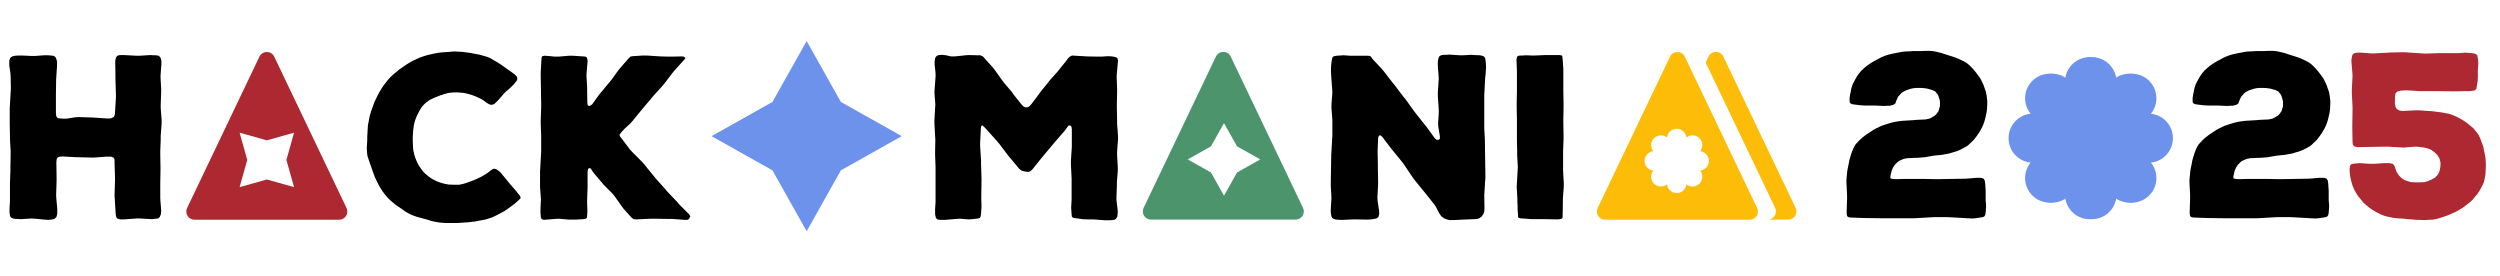
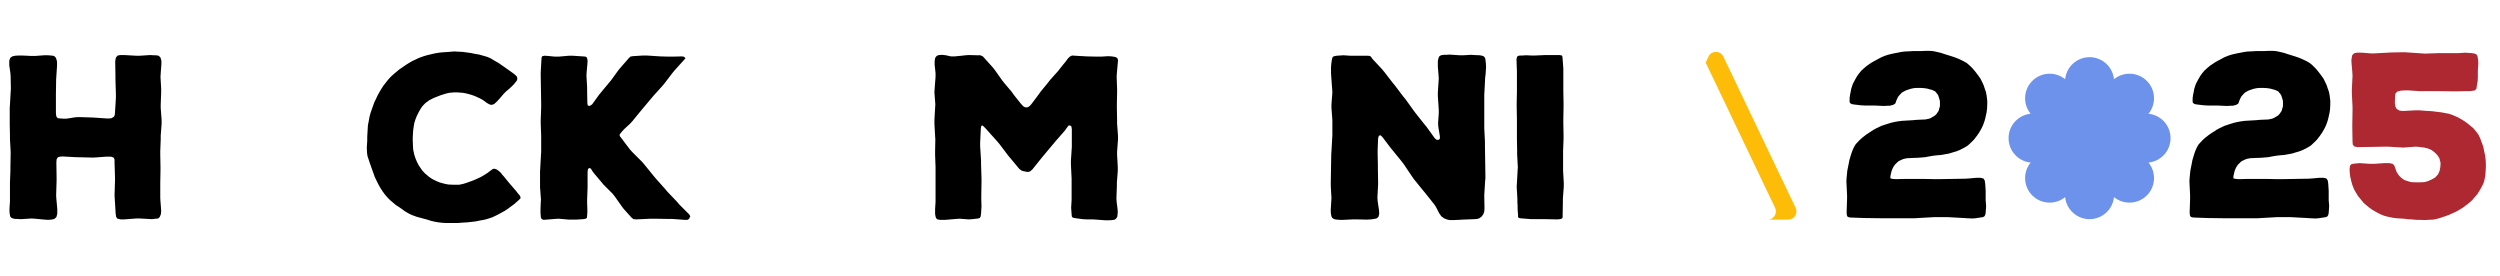
<svg xmlns="http://www.w3.org/2000/svg" width="1827" height="202" viewBox="0 0 1827 202" fill="none">
  <path d="M1381.6 128.249L1381.43 129.586L1381.6 130.421L1383.27 130.756L1385.61 130.923L1391.96 130.756H1405.5L1414.02 130.923H1416.69L1436.25 130.589L1438.92 130.421L1444.44 129.92H1447.28L1449.45 130.421L1450.45 131.926L1450.79 134.265L1450.96 136.772L1451.12 139.446V146.298L1451.46 150.477L1451.29 153.151L1451.12 155.49L1450.79 157.162L1450.12 158.164L1449.12 158.666L1443.77 159.501L1441.43 159.669L1437.75 159.501L1435.25 159.334L1423.04 158.666H1413.69L1398.98 159.501H1374.75L1362.55 159.334L1353.19 159L1351.18 158.833L1350.01 158.164L1349.68 157.162L1349.51 155.323L1349.84 145.296V142.622L1349.34 132.427L1349.51 129.753L1350.01 124.739L1351.01 119.725L1351.52 117.051L1352.35 114.21L1353.19 111.536L1353.69 110.199L1354.86 107.525L1356.19 105.353L1359.04 102.344L1360.87 100.673L1363.88 98.333L1365.89 96.996L1369.23 94.824L1371.4 93.654L1374.91 91.983L1377.42 91.147L1381.6 89.81L1384.44 89.141L1387.28 88.64L1389.95 88.306L1398.48 87.804L1399.98 87.637L1402.99 87.47L1407.17 87.303L1410.18 86.635L1411.51 85.966L1414.02 84.462L1415.19 83.292L1416.69 81.119L1417.7 77.61V73.933L1417.36 72.596L1416.53 69.922L1415.86 68.752L1414.19 66.747L1412.01 65.744L1408.34 64.741L1406 64.407L1403.49 64.24H1400.98L1398.64 64.407L1396.3 64.908L1392.8 66.078L1390.62 67.248L1389.62 67.916L1387.95 69.755L1387.11 70.758L1385.94 73.264L1385.11 75.604L1383.6 76.607L1381.1 77.275H1379.59L1376.75 77.443L1369.73 77.108H1362.71L1359.87 76.941L1355.53 76.44L1353.35 76.106L1352.18 75.437L1351.68 74.602V71.76L1352.02 69.253L1352.35 67.749L1352.85 65.075L1353.19 63.905L1354.02 61.398L1355.69 58.223L1357.03 55.883L1358.53 53.711L1360.37 51.538L1362.38 49.7L1364.38 48.029L1367.56 45.856L1369.9 44.519L1374.91 41.845L1377.75 40.675L1380.43 39.839L1384.1 39.004L1386.78 38.502L1389.29 38.001L1391.63 37.667L1395.3 37.499L1397.98 37.332H1403.49L1407.34 37.165H1410.01L1412.52 37.332L1415.02 37.834L1418.53 38.669L1421.04 39.505L1426.39 41.176L1428.89 42.012L1431.4 43.015L1434.91 44.686L1437.25 46.023L1439.42 47.861L1441.6 50.034L1443.43 52.207L1445.11 54.379L1447.28 57.388L1448.45 59.727L1449.62 62.234L1450.45 64.741L1451.29 67.081L1451.79 69.588L1452.29 73.599V76.106L1452.12 79.782L1451.79 82.122L1450.96 85.966L1450.29 88.473L1449.28 91.314L1448.11 93.821L1446.28 96.996L1444.77 99.169L1442.6 102.01L1440.76 103.848L1438.09 106.355L1435.91 107.692L1432.4 109.531L1429.9 110.534L1427.06 111.369L1424.38 112.205L1421.54 112.706L1418.87 113.208L1415.02 113.542L1412.35 113.876L1409.51 114.377L1406.83 114.879L1402.82 115.213L1399.98 115.38H1398.64L1395.64 115.547H1394.3L1391.46 116.049L1390.12 116.55L1387.61 117.72L1386.61 118.556L1384.77 120.394L1383.44 122.399L1382.43 124.739L1382.1 126.076L1381.6 128.249ZM1632.29 128.249L1632.12 129.586L1632.29 130.421L1633.96 130.756L1636.3 130.923L1642.65 130.756H1656.19L1664.71 130.923H1667.38L1686.94 130.589L1689.61 130.421L1695.13 129.92H1697.97L1700.14 130.421L1701.14 131.926L1701.48 134.265L1701.64 136.772L1701.81 139.446V146.298L1702.15 150.477L1701.98 153.151L1701.81 155.49L1701.48 157.162L1700.81 158.164L1699.81 158.666L1694.46 159.501L1692.12 159.669L1688.44 159.501L1685.93 159.334L1673.73 158.666H1664.37L1649.67 159.501H1625.43L1613.23 159.334L1603.88 159L1601.87 158.833L1600.7 158.164L1600.37 157.162L1600.2 155.323L1600.53 145.296V142.622L1600.03 132.427L1600.2 129.753L1600.7 124.739L1601.7 119.725L1602.2 117.051L1603.04 114.21L1603.88 111.536L1604.38 110.199L1605.55 107.525L1606.88 105.353L1609.72 102.344L1611.56 100.673L1614.57 98.333L1616.58 96.996L1619.92 94.824L1622.09 93.654L1625.6 91.983L1628.11 91.147L1632.29 89.81L1635.13 89.141L1637.97 88.64L1640.64 88.306L1649.17 87.804L1650.67 87.637L1653.68 87.47L1657.86 87.303L1660.86 86.635L1662.2 85.966L1664.71 84.462L1665.88 83.292L1667.38 81.119L1668.39 77.61V73.933L1668.05 72.596L1667.22 69.922L1666.55 68.752L1664.88 66.747L1662.7 65.744L1659.03 64.741L1656.69 64.407L1654.18 64.24H1651.67L1649.33 64.407L1646.99 64.908L1643.48 66.078L1641.31 67.248L1640.31 67.916L1638.64 69.755L1637.8 70.758L1636.63 73.264L1635.8 75.604L1634.29 76.607L1631.79 77.275H1630.28L1627.44 77.443L1620.42 77.108H1613.4L1610.56 76.941L1606.21 76.44L1604.04 76.106L1602.87 75.437L1602.37 74.602V71.76L1602.71 69.253L1603.04 67.749L1603.54 65.075L1603.88 63.905L1604.71 61.398L1606.38 58.223L1607.72 55.883L1609.22 53.711L1611.06 51.538L1613.07 49.7L1615.07 48.029L1618.25 45.856L1620.59 44.519L1625.6 41.845L1628.44 40.675L1631.12 39.839L1634.79 39.004L1637.47 38.502L1639.97 38.001L1642.31 37.667L1645.99 37.499L1648.66 37.332H1654.18L1658.02 37.165H1660.7L1663.2 37.332L1665.71 37.834L1669.22 38.669L1671.73 39.505L1677.08 41.176L1679.58 42.012L1682.09 43.015L1685.6 44.686L1687.94 46.023L1690.11 47.861L1692.28 50.034L1694.12 52.207L1695.79 54.379L1697.97 57.388L1699.14 59.727L1700.31 62.234L1701.14 64.741L1701.98 67.081L1702.48 69.588L1702.98 73.599V76.106L1702.81 79.782L1702.48 82.122L1701.64 85.966L1700.98 88.473L1699.97 91.314L1698.8 93.821L1696.96 96.996L1695.46 99.169L1693.29 102.01L1691.45 103.848L1688.78 106.355L1686.6 107.692L1683.09 109.531L1680.59 110.534L1677.74 111.369L1675.07 112.205L1672.23 112.706L1669.56 113.208L1665.71 113.542L1663.04 113.876L1660.2 114.377L1657.52 114.879L1653.51 115.213L1650.67 115.38H1649.33L1646.33 115.547H1644.99L1642.15 116.049L1640.81 116.55L1638.3 117.72L1637.3 118.556L1635.46 120.394L1634.12 122.399L1633.12 124.739L1632.79 126.076L1632.29 128.249Z" fill="black" />
  <path d="M1816.5 116.55L1816.66 119.391V122.232L1816.5 125.073L1816.33 127.747L1815.66 131.424L1814.99 133.764L1813.32 137.107L1811.98 139.446L1810.48 141.786L1806.8 146.131L1804.8 147.97L1799.78 151.814L1797.28 153.318L1794.6 154.822L1791.93 155.992L1789.42 157.162L1786.08 158.331L1783.57 159.167L1780.73 160.003L1778.06 160.504L1774.38 160.671L1772.04 160.838L1768.36 160.671H1766.02L1762.35 160.337L1759.67 160.17L1756.83 159.836L1751.48 159.501L1748.81 159.167L1744.8 158.331L1742.29 157.663L1739.78 156.66L1737.45 155.49L1733.94 153.485L1731.76 151.981L1729.09 149.808L1727.25 148.137L1724.91 145.296L1723.24 143.29L1721.74 140.783L1720.4 138.444L1719.06 135.101L1718.39 132.761L1717.56 129.084L1717.22 126.41L1717.06 123.569L1717.39 121.062L1718.56 119.893L1720.57 119.558L1724.41 119.224L1732.1 119.725H1734.77L1742.29 119.224H1746.3L1748.48 119.725L1749.65 120.728L1750.48 122.901L1751.48 125.742L1753.16 128.249L1754.99 130.087L1757.17 131.591L1759.67 132.427L1762.01 133.096L1765.69 133.263H1768.03L1771.71 133.096L1774.21 132.427L1776.89 131.257L1779.56 129.753L1781.73 127.413L1782.9 124.739L1783.4 122.065L1783.57 119.057L1782.9 116.383L1782.57 115.38L1781.07 113.208L1779.23 111.369L1777.05 109.698L1774.38 108.528L1771.71 107.86L1767.86 107.358L1765.36 107.191L1760.17 107.525L1756.5 107.86L1745.3 107.191H1742.63L1722.74 107.525L1720.57 107.024L1719.4 105.687L1719.23 103.514L1719.06 93.487V90.813L1719.23 80.785V78.111L1718.73 68.084V65.41L1719.23 55.382L1719.06 52.541L1718.56 46.859L1718.39 44.185L1718.56 42.68L1719.06 40.174L1720.57 38.837L1722.57 38.502H1726.08L1732.43 39.004H1735.11L1744.8 38.502L1747.47 38.335L1757.17 38.168L1772.21 39.171L1781.9 38.837H1796.61L1801.62 38.502L1806.64 38.837L1808.47 39.171L1809.64 39.672L1810.48 40.675L1810.81 42.68L1810.98 43.85L1811.15 46.357L1810.81 51.371V56.719L1810.65 59.393L1810.14 62.234L1809.81 64.741L1808.64 66.078L1806.47 66.412L1805.13 66.579H1802.46L1795.44 66.747H1792.76L1779.06 66.579H1768.03L1760.17 66.078H1757.33L1754.49 66.245L1751.99 66.914L1750.65 68.251L1750.31 70.256L1750.15 75.27L1750.48 77.61L1751.48 79.615L1753.49 80.785L1755.83 81.119L1765.19 80.618H1768.03L1772.21 80.952L1777.56 81.287L1780.06 81.621L1784.24 82.122L1789.59 83.125L1792.1 83.96L1795.6 85.465L1798.11 86.802L1800.62 88.306L1802.79 89.81L1807.47 93.654L1809.81 96.495L1811.31 98.501L1812.48 101.007L1813.49 103.681L1814.82 107.358L1815.33 110.032L1816.16 113.876L1816.5 116.55Z" fill="#AD2831" />
  <path d="M1527.05 160.162C1517.76 160.162 1510.12 153.101 1509.21 144.053C1502.16 149.803 1491.77 149.394 1485.2 142.826C1478.63 136.257 1478.22 125.862 1483.97 118.817C1474.92 117.901 1467.86 110.261 1467.86 100.972C1467.86 91.683 1474.92 84.043 1483.97 83.127C1478.22 76.082 1478.63 65.687 1485.2 59.118C1491.77 52.55 1502.16 52.141 1509.21 57.891C1510.12 48.843 1517.76 41.782 1527.05 41.782C1536.34 41.782 1543.98 48.843 1544.9 57.891C1551.94 52.141 1562.34 52.55 1568.91 59.118C1575.48 65.687 1575.88 76.082 1570.13 83.127C1579.18 84.043 1586.24 91.683 1586.24 100.972C1586.24 110.261 1579.18 117.901 1570.13 118.817C1575.88 125.862 1575.48 136.257 1568.91 142.826C1562.34 149.394 1551.94 149.803 1544.9 144.053C1543.98 153.101 1536.34 160.162 1527.05 160.162Z" fill="#6C92EB" />
-   <path d="M1528.79 160.162C1519.5 160.162 1511.86 153.101 1510.95 144.053C1503.9 149.803 1493.51 149.394 1486.94 142.826C1480.37 136.257 1479.96 125.862 1485.71 118.817C1476.66 117.901 1469.6 110.261 1469.6 100.972C1469.6 91.683 1476.66 84.043 1485.71 83.127C1479.96 76.082 1480.37 65.687 1486.94 59.118C1493.51 52.55 1503.9 52.141 1510.95 57.891C1511.86 48.843 1519.5 41.782 1528.79 41.782C1538.08 41.782 1545.72 48.843 1546.64 57.891C1553.68 52.141 1564.08 52.55 1570.65 59.118C1577.22 65.687 1577.62 76.082 1571.87 83.127C1580.92 84.043 1587.98 91.683 1587.98 100.972C1587.98 110.261 1580.92 117.901 1571.87 118.817C1577.62 125.862 1577.22 136.257 1570.65 142.826C1564.08 149.394 1553.68 149.803 1546.64 144.053C1545.72 153.101 1538.08 160.162 1528.79 160.162Z" fill="#6C92EB" />
  <path d="M117.123 133.366V144.781L117.289 147.427L117.62 151.563L117.785 154.045L117.62 156.361L116.793 158.511L115.635 159.669L113.815 159.835L111.168 160.165L102.235 159.669H99.588L90.82 160.331H88.173L85.857 159.835L84.865 158.511L84.534 156.195L83.872 145.442L83.707 142.795L84.038 132.043V129.396L83.707 118.808V116.492L83.045 115.169L81.225 114.507H77.255L70.638 115.003L67.991 115.169L54.757 114.838L45.824 114.342L43.673 114.507L42.184 115.003L41.357 116.492L41.192 118.808L41.357 129.396V132.043L41.026 142.795L41.192 145.442L41.853 152.556V156.361L41.192 158.677L39.703 160L37.552 160.496L35.071 160.662L32.589 160.496L25.641 159.835L22.995 159.669L15.219 160.165L12.573 160H11.249L9.429 159.669L8.106 159.007L7.444 158.18L7.113 156.361L6.948 154.872V152.225L7.279 147.262V133.366L7.61 124.598V121.951L7.775 113.184V110.537L7.279 101.769V99.122L7.113 90.355V78.94L7.279 76.293L7.775 67.525L7.941 64.879L7.775 56.111L7.61 53.464L6.783 47.839V44.365L7.444 42.38L8.933 41.222L11.084 40.726L13.565 40.561H16.047L22.995 40.891H25.641L32.259 40.395H34.905L37.387 40.561L39.537 40.891L40.861 42.215L41.523 44.365L41.688 45.523V48.005L41.192 55.449L41.026 58.096L40.861 68.849V82.414L41.026 84.399L41.523 85.723L42.35 86.384L44.004 86.55L46.32 86.715H48.636L54.922 85.723L57.404 85.557L67.991 85.888L77.751 86.55H80.233L81.391 86.384L83.211 85.392L83.872 84.068L84.038 82.249L84.699 71.496V68.849L84.369 58.096V55.449L84.203 44.696L84.699 42.049L86.023 40.561L88.008 40.23H90.655L99.588 40.726H102.235L109.679 40.23L112.326 40.395H113.815L115.965 40.726L117.289 42.049L117.951 44.365V46.847L117.454 53.464L117.289 56.111L117.785 64.879V67.525L117.454 76.293V78.94L118.116 87.708V90.355L117.454 99.122V101.769L117.123 110.537V113.184L117.289 121.951V124.598L117.123 133.366ZM380.378 143.953V144.946L379.055 146.269L376.077 148.916L374.092 150.405L370.949 152.721L368.964 154.045L365.655 155.864L363.505 157.022L359.7 158.842L357.218 159.669L354.406 160.496L351.594 160.993L347.458 161.82L341.668 162.481L338.69 162.647L334.555 162.978H325.952L323.14 162.812L320.328 162.481L317.516 161.985L314.703 161.323L312.222 160.496L304.778 158.511L301.138 157.188L298.988 156.195L295.844 154.375L293.859 152.887L291.709 151.398L289.393 149.909L285.092 146.269L283.106 144.284L281.287 142.134L279.467 139.652L277.978 137.336L276.655 135.02L275.497 132.704L273.842 129.23L271.361 122.282L270.203 118.974L268.549 114.011L268.218 111.529L268.052 107.725L268.218 105.243L268.383 102.596V99.784L268.714 94.159L268.88 91.513L269.376 89.031L270.038 85.392L270.699 82.91L271.526 80.429L272.354 78.113L273.512 74.804L274.67 72.488L275.828 70.007L277.151 67.525L278.64 65.044L280.129 62.728L281.783 60.577L283.603 58.261L285.588 56.111L287.573 54.291L289.724 52.471L291.709 50.817L297.002 47.178L299.153 45.854L301.469 44.531L306.432 42.215L309.244 41.222L311.891 40.395L317.516 39.072L320.328 38.575L323.14 38.245L328.268 37.914L331.908 37.583L334.389 37.748L338.029 37.914L344.15 38.741L346.466 39.237L350.27 39.899L356.06 41.553L358.376 42.546L362.016 44.696L364.332 46.02L368.633 48.997L373.761 52.637L375.581 53.96L376.574 54.787L377.732 55.945L378.062 57.269L377.897 58.592L376.904 59.916L375.416 61.735L373.596 63.555L371.776 65.209L369.956 66.698L368.137 68.518L365.324 71.827L363.505 73.812L362.678 74.639L361.189 75.962L360.031 76.459L358.873 76.624L357.715 76.293L355.895 75.301L352.752 72.985L350.601 71.827L346.962 70.172L344.646 69.345L341.006 68.353L338.525 67.856L334.389 67.525H331.742L328.103 67.856L325.456 68.518L321.817 69.676L319.335 70.669L317.185 71.496L313.876 73.15L311.56 74.804L310.402 75.797L308.417 77.947L306.928 80.263L305.77 82.414L304.612 84.73L303.62 87.211L302.792 89.858L302.296 92.671L301.965 95.152L301.634 100.115V102.762L301.8 106.897L301.965 109.379L302.792 113.184L303.62 115.665L304.778 118.477L306.101 120.959L308.582 124.598L310.402 126.583L313.545 129.23L315.696 130.719L319.004 132.373L321.486 133.366L325.125 134.359L327.772 134.855L331.742 135.02H335.547L337.863 134.524L339.187 134.193L341.668 133.366L345.804 131.877L348.451 130.719L350.932 129.561L353.083 128.403L356.226 126.418L358.376 124.764L360.031 123.606L361.023 123.275L362.512 123.606L364.332 124.764L366.152 126.418L366.813 127.411L368.468 129.23L371.114 132.539L372.769 134.524L377.235 139.652L378.724 141.637L379.551 142.465L380.378 143.953ZM496.402 149.413L503.681 156.691L504.508 158.18L504.012 159.007L503.515 160L502.357 160.662H500.207L491.274 160H488.627L478.205 159.835H475.558L464.971 160.331L462.985 160.165L461.497 159.007L455.707 152.556L454.218 150.571L449.089 143.292L447.601 141.472L441.149 135.02L439.495 133.035L434.035 126.583L432.712 124.764L431.885 123.275L430.727 122.779L429.734 123.44L429.403 125.591V137.005L429.073 145.939V148.585L429.238 152.556V155.037L429.073 157.519L428.907 159.173L428.08 159.835L426.095 160.165L420.967 160.496H415.838L408.229 159.835L405.582 160L397.31 160.662L395.987 160.165L395.325 159.173L395.16 157.684L394.994 155.368V152.721L395.16 148.585L395.325 145.773L394.663 136.84V125.26L394.829 122.613L395.325 113.515L395.491 110.868V99.288L395.16 90.355V87.708L395.491 78.609V75.962L395.16 55.449V52.802L395.656 43.869L395.821 41.884L396.318 41.057L397.972 40.726L400.453 40.891L405.582 41.388H408.229L415.838 40.726H418.485L426.095 41.222L427.915 41.388L428.742 41.884L429.238 43.207L429.403 44.862L429.238 47.012L428.742 52.471L428.576 55.118L429.073 63.886V66.533L429.238 75.301L429.569 77.12L430.892 77.451L432.712 76.293L437.84 69.18L446.773 58.427L451.902 51.313L453.556 49.328L459.346 42.711L460.669 41.388L462.324 41.057L469.933 40.561H472.58L482.671 41.222L488.958 41.388H491.605L497.891 41.222L499.711 41.388L500.538 42.049L500.869 42.38L500.703 42.877L499.38 44.365L493.093 51.313L491.439 53.299L485.649 60.908L483.995 62.893L477.543 70.007L475.889 71.992L469.768 79.271L468.114 81.256L462.158 88.535L460.339 90.52L456.203 94.325L454.383 96.31L453.556 97.303L452.729 98.626L453.06 99.619L454.218 101.107L460.339 109.213L462.158 111.199L469.437 118.477L471.091 120.463L477.543 128.403L479.197 130.388L485.98 137.998L487.634 139.983L494.748 147.427L496.402 149.413ZM816.21 136.178L815.879 144.946L816.045 147.593L816.707 152.721L816.872 155.203L816.707 156.526L816.541 158.346L815.714 159.669L814.722 160.496L812.902 160.827L810.42 160.993H807.774L801.156 160.496L798.344 160.331H794.208L791.231 160.165L785.11 159.338L783.952 159.007L783.29 158.18L783.125 156.526L782.959 154.21L782.794 151.729L783.125 146.104V130.554L782.628 120.132V117.485L783.29 107.228V94.325L782.959 92.34L781.967 91.678H780.974L779.816 93.167L778.162 95.483L771.214 103.423L761.123 115.5L754.505 123.771L753.017 125.095L751.859 125.591H750.535L748.715 125.26L746.73 124.764L744.911 123.44L736.639 113.515L730.518 105.409L728.864 103.423L720.262 93.829L718.111 91.678L717.119 92.009L716.788 93.829L716.291 104.251V106.897L716.953 117.319V119.966L717.284 130.388V133.035L717.119 143.292V145.773L717.284 150.736L717.119 153.383L716.953 156.195L716.622 158.346L715.961 159.338L714.803 159.669L710.501 160.165L707.855 160.331L701.403 159.835L698.756 160L690.815 160.662H687.011L685.025 160.331L684.033 159.338L683.702 158.18L683.371 156.526V152.721L683.702 147.593V122.117L683.371 113.349V110.702L683.537 101.935L683.371 99.288L682.875 90.355V87.708L683.371 78.94L683.537 76.293L682.875 67.525L683.04 64.879L683.702 56.111V53.464L683.04 47.343V44.696L683.371 42.546L684.033 41.388L685.025 40.561L686.349 40.23L688.499 40.064L691.312 40.395L694.951 41.222H697.598L702.726 40.726L705.539 40.395L708.02 40.23L714.306 40.395H716.457L718.277 41.222L719.931 43.042L725.721 49.494L727.375 51.644L732.173 58.427L733.827 60.577L739.286 67.029L740.94 69.345L746.069 75.797L747.723 77.617L749.212 78.444H750.866L752.355 77.617L753.844 75.962L758.807 69.345L760.461 67.029L765.755 60.577L767.409 58.427L773.199 51.975L774.853 49.825L779.154 44.531L780.478 42.711L781.801 41.388L783.455 40.561L785.606 40.726L794.374 41.222L802.149 41.388H804.796L809.759 41.057L812.571 41.222L814.556 41.553L815.714 41.884L816.707 42.711L817.038 44.035L816.872 46.02L816.21 53.464L816.045 56.111L816.376 64.879V67.525L816.21 76.293V78.94L816.376 87.708V90.355L817.038 99.288V101.935L816.376 110.702V113.349L816.872 122.117V124.764L816.21 133.531V136.178ZM1085.36 56.773L1084.86 66.533L1084.7 69.18V93.663L1085.19 103.258V105.905L1085.52 127.741V130.554L1085.36 131.877L1085.19 134.689L1084.7 142.63L1084.86 152.225L1084.7 154.541L1084.04 156.526L1082.71 158.346L1081.06 159.504L1079.57 160L1077.25 160.165L1068.82 160.496L1066.17 160.662L1062.03 160.827H1059.39L1057.24 160.331L1055.25 159.504L1053.27 158.015L1051.78 155.864L1049.3 151.067L1047.81 148.916L1041.35 140.81L1039.7 138.825L1033.25 130.885L1031.76 128.734L1025.97 120.132L1024.48 118.147L1018.03 110.206L1016.38 108.221L1010.25 100.115L1008.77 98.791L1007.61 99.288L1007.11 101.273L1006.78 109.544V112.191L1006.95 120.463V123.109L1007.11 132.373V135.02L1006.61 144.284L1006.78 146.931L1007.77 153.548L1007.94 156.195L1007.44 158.346L1006.28 159.504L1005.13 159.835L1003.14 160.165L1001.82 160.331L999.005 160.496L991.395 160.331H988.748L981.966 160.662H979.319L976.838 160.496L975.018 160.165L973.694 159.338L973.033 158.18L972.702 156.526L972.536 155.368V152.887L972.867 147.427L973.033 144.781L972.536 136.013V133.366L972.867 113.184L973.033 110.537L973.529 101.769L973.694 99.122V87.708L973.033 78.94V76.293L973.694 67.525L973.529 64.879L972.867 55.945L972.702 53.299V49.494L972.867 47.012L973.198 44.531L973.529 42.711L974.025 41.553L975.018 41.057L976.838 40.726L981.8 40.395L986.763 40.726H999.17L1001.16 40.891L1001.98 41.553L1002.98 43.042L1009.92 50.486L1011.58 52.471L1017.7 60.412L1019.35 62.397L1025.47 70.503L1027.13 72.488L1033.08 80.76L1034.57 82.745L1040.86 90.685L1042.51 92.671L1048.47 100.942L1049.79 102.1L1051.12 102.265L1052.27 101.438V99.619L1051.12 92.671L1050.95 90.024L1051.45 82.91V80.263L1050.78 70.172V67.525L1051.45 57.434L1051.28 54.787L1050.78 48.667V44.531L1051.28 42.38L1051.94 41.057L1053.1 40.395L1055.09 40.064H1056.57L1059.39 39.899L1066.83 40.395H1069.48L1075.1 40.064L1077.58 40.23L1081.39 40.395L1083.21 40.726L1084.37 41.222L1085.36 42.38L1085.69 44.696L1085.86 46.185L1086.02 48.997L1085.69 54.126L1085.36 56.773ZM1142.31 124.764L1142.81 133.697V136.344L1142.15 145.277V147.924L1141.98 157.022V158.842L1141.49 159.669L1140.16 160.165L1137.85 160.331L1129.41 160.165H1119.15L1110.88 159.504L1109.89 159.173L1109.39 158.677V157.022L1109.06 152.887V150.24L1108.9 147.758V145.277L1108.4 136.344L1108.57 133.697L1109.06 124.764L1109.23 122.117L1108.73 113.018V110.371L1108.57 101.438V87.211L1108.4 78.113V75.466L1108.57 66.533V52.306L1108.24 43.207L1108.73 41.388L1109.72 40.726L1111.38 40.561H1112.7L1115.18 40.395L1119.15 40.561H1121.8L1129.41 40.23H1139.67L1141.49 40.561L1141.82 41.553L1141.98 43.373L1142.31 47.674L1142.48 50.321V66.533L1142.64 75.466V78.113L1142.48 87.211V89.858L1142.64 98.791V101.438L1142.31 110.371V124.764Z" fill="black" />
-   <path d="M564.504 74.504L520 99.5L564.504 124.496L589.5 169L614.496 124.496L659 99.5L614.496 74.504L589.5 30L564.504 74.504Z" fill="#6C92EB" />
-   <path fill-rule="evenodd" clip-rule="evenodd" d="M200.414 41.413C198.239 36.862 191.761 36.862 189.586 41.413L136.749 151.996C134.846 155.978 137.749 160.583 142.163 160.583H247.837C252.251 160.583 255.154 155.978 253.251 151.996L200.414 41.413ZM175.11 96.973L195 102.556L214.89 96.973L209.307 116.863L214.89 136.754L195 131.171L175.11 136.754L180.692 116.863L175.11 96.973Z" fill="#AD2831" />
  <path fill-rule="evenodd" clip-rule="evenodd" d="M1291.84 160.5H1306.84C1311.25 160.5 1314.15 155.896 1312.25 151.913L1259.41 41.331C1257.24 36.779 1250.76 36.779 1248.59 41.331L1246.5 45.697L1297.25 151.913C1299.15 155.896 1296.25 160.5 1291.84 160.5Z" fill="#FCBC08" />
-   <path fill-rule="evenodd" clip-rule="evenodd" d="M899.414 41.331C897.239 36.779 890.761 36.779 888.586 41.331L835.749 151.913C833.846 155.896 836.749 160.5 841.163 160.5H946.837C951.251 160.5 954.154 155.896 952.251 151.913L899.414 41.331ZM868 116.5L884.969 106.969L894.5 90L904.031 106.969L921 116.5L904.031 126.031L894.5 143L884.969 126.031L868 116.5Z" fill="#4C956C" />
-   <path fill-rule="evenodd" clip-rule="evenodd" d="M1231.26 41.413C1229.08 36.862 1222.61 36.862 1220.43 41.413L1167.59 151.996C1165.69 155.978 1168.59 160.583 1173.01 160.583H1278.68C1283.1 160.583 1286 155.978 1284.1 151.996L1231.26 41.413ZM1218.26 134.687C1218.62 138.279 1221.66 141.083 1225.34 141.083C1229.03 141.083 1232.07 138.279 1232.43 134.687C1235.23 136.97 1239.35 136.808 1241.96 134.2C1244.57 131.592 1244.73 127.465 1242.45 124.668C1246.04 124.304 1248.84 121.271 1248.84 117.583C1248.84 113.895 1246.04 110.861 1242.45 110.498C1244.73 107.701 1244.57 103.574 1241.96 100.966C1239.35 98.358 1235.23 98.196 1232.43 100.479C1232.07 96.886 1229.03 94.083 1225.34 94.083C1221.66 94.083 1218.62 96.886 1218.26 100.479C1215.46 98.196 1211.34 98.358 1208.73 100.966C1206.12 103.574 1205.96 107.701 1208.24 110.498C1204.65 110.861 1201.84 113.895 1201.84 117.583C1201.84 121.271 1204.65 124.304 1208.24 124.668C1205.96 127.465 1206.12 131.592 1208.73 134.2C1211.34 136.808 1215.46 136.97 1218.26 134.687Z" fill="#FCBC08" />
</svg>